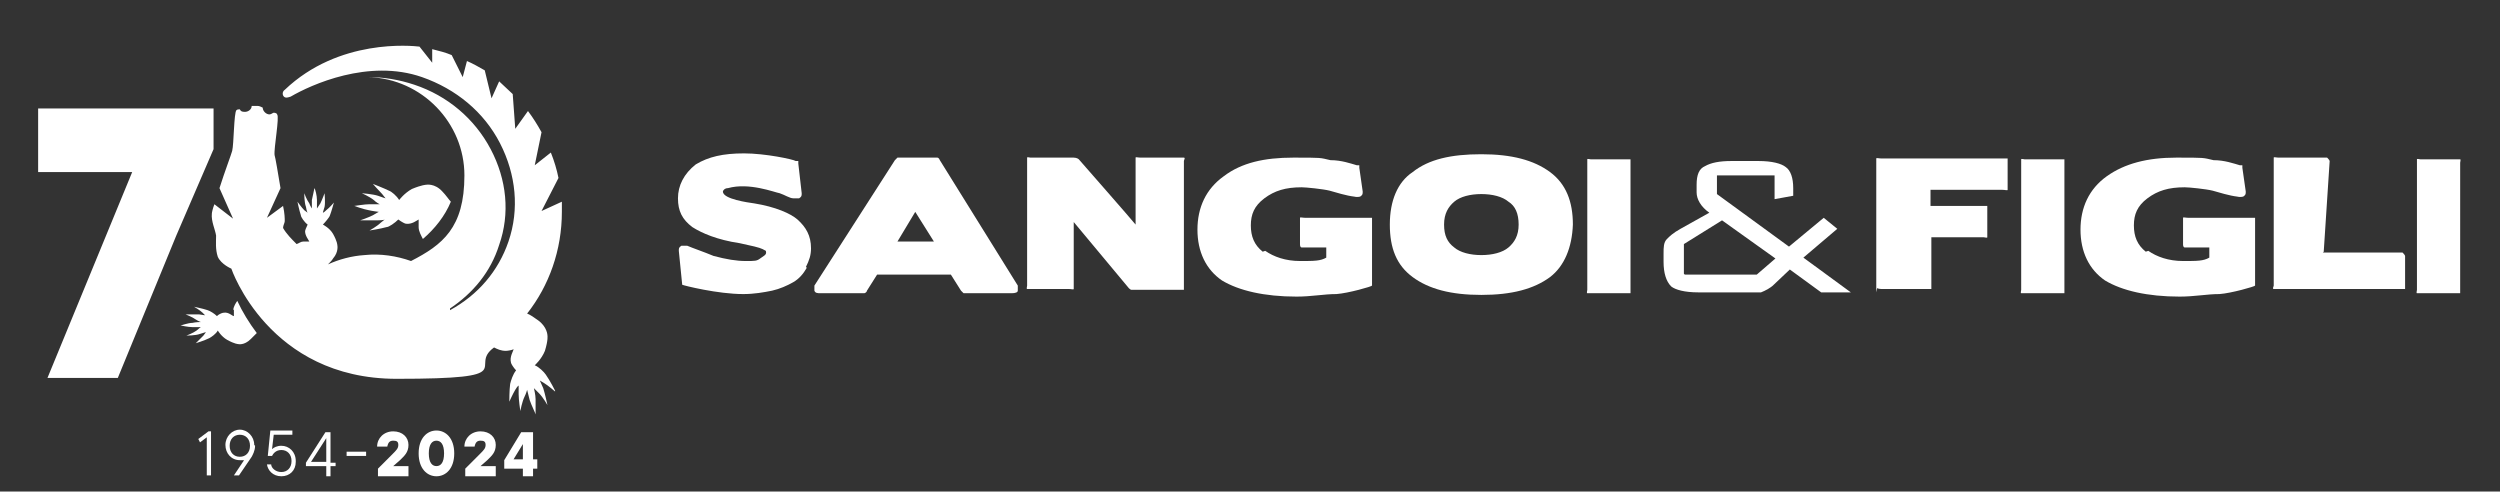
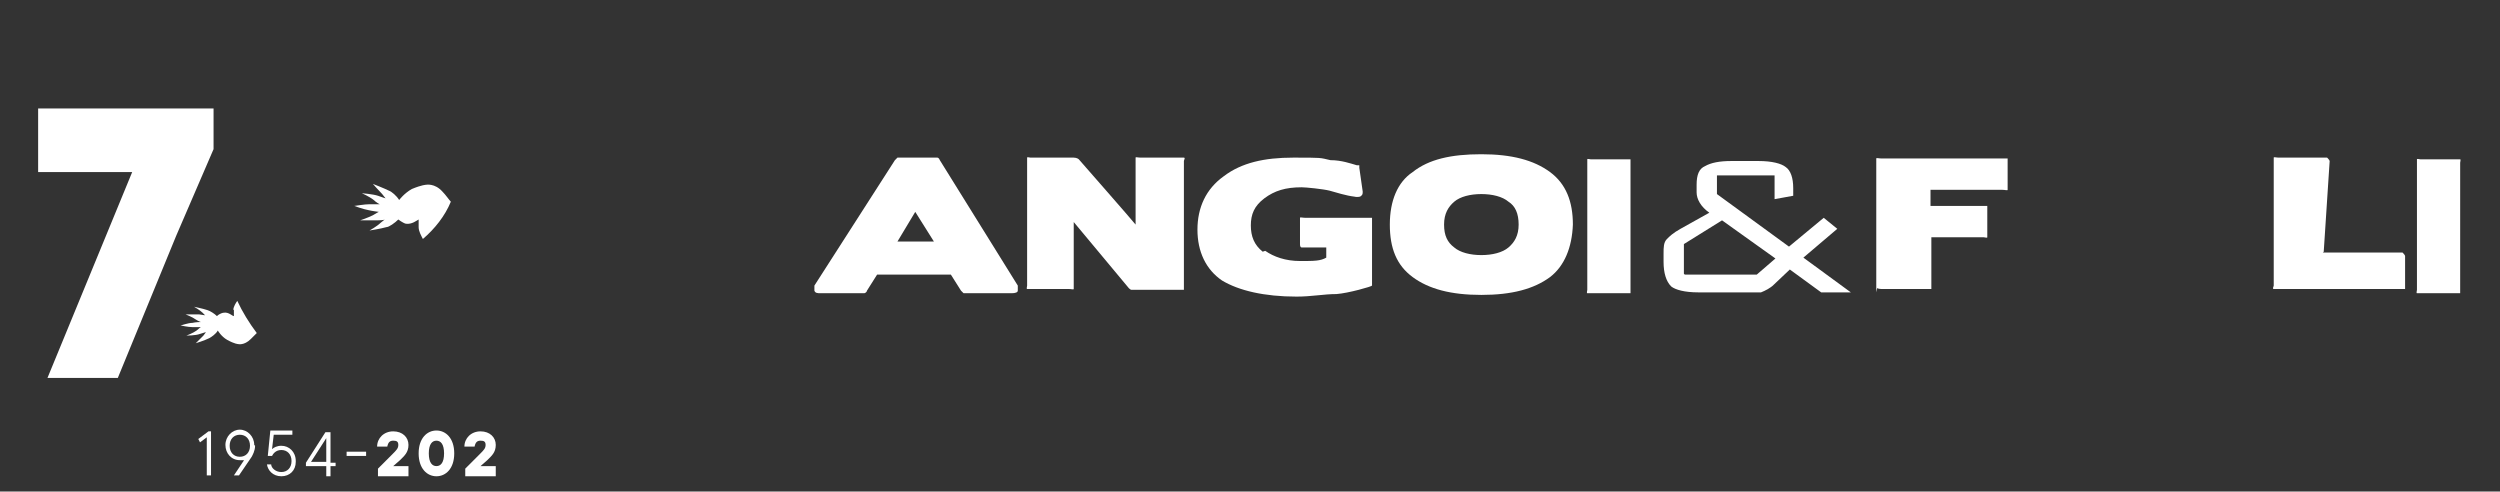
<svg xmlns="http://www.w3.org/2000/svg" id="Livello_1" data-name="Livello 1" version="1.1" viewBox="0 0 295 58">
  <rect x="0" y="0" width="295" height="58" fill="#333333" stroke="none" />
  <defs>
    <style>
      .cls-1 {
        fill: #fff;
        stroke-width: 0px;
      }
    </style>
  </defs>
-   <path class="cls-1" d="M95.2,31.6c-.4.7-.9,1.3-1.6,1.7-.7.4-1.6.8-2.5,1-1,.2-2.1.4-3.4.4-3,0-7-1-7.2-1.1l-.4-4c0-.3,0-.4.3-.6.3,0,.4,0,.7,0,.7.3,1.9.7,3.1,1.2,1.5.4,2.7.6,3.8.6s1.3,0,1.7-.3.7-.4.7-.7-.1-.2-.4-.4c-.4-.2-1.3-.4-2.7-.7-2.7-.4-4.5-1.2-5.6-1.9-1.2-.9-1.7-1.9-1.7-3.4s.7-2.9,2.1-4c1.5-.9,3.2-1.3,5.7-1.3s5.8.7,6.1.9c0,0,.3,0,.3,0,0,0,0,.3,0,.3l.4,3.5c0,.3,0,.4-.3.6-.3,0-.4,0-.7,0-.4,0-1-.4-1.6-.6-.6-.1-3.6-1.3-6.1-.6-.4,0-.6.3-.6.4,0,.9,3,1.3,3.7,1.4,2.5.4,4.3,1.2,5.1,1.9,1,.9,1.6,1.9,1.6,3.4,0,.8-.2,1.4-.6,2.2Z" />
-   <path class="cls-1" d="M114.1,34.6c0,0-.3,0-.4,0,0,0-.3-.3-.3-.3l-1.2-1.9h-8.7l-1.2,1.9s0,.2-.3.3c-.1,0-.4,0-.4,0h-4.8c-.3,0-.6,0-.7-.3,0-.2,0-.4,0-.6l9.5-14.8s.2-.2.3-.3c.1,0,.3,0,.3,0h4.1s.1,0,.3,0,.3.3.3.3l9.2,14.8c0,.3,0,.4,0,.6s-.3.3-.7.3h-5.4ZM105.9,28.5h4.3l-2.2-3.5-2.1,3.5Z" />
+   <path class="cls-1" d="M114.1,34.6c0,0-.3,0-.4,0,0,0-.3-.3-.3-.3l-1.2-1.9h-8.7l-1.2,1.9s0,.2-.3.3c-.1,0-.4,0-.4,0h-4.8c-.3,0-.6,0-.7-.3,0-.2,0-.4,0-.6l9.5-14.8s.2-.2.3-.3c.1,0,.3,0,.3,0h4.1s.1,0,.3,0,.3.3.3.3l9.2,14.8c0,.3,0,.4,0,.6s-.3.3-.7.3ZM105.9,28.5h4.3l-2.2-3.5-2.1,3.5Z" />
  <path class="cls-1" d="M134,26.5v-7.5c0,0,0-.3,0-.4s.3,0,.6,0h4.5c0,0,.4,0,.6,0s0,.3,0,.4v14.8c0,0,0,.3,0,.4,0,0-.3,0-.6,0h-5.3s-.2,0-.3,0-.3-.2-.3-.2l-6.5-7.8v7.5c0,0,0,.3,0,.4s-.3,0-.6,0h-4.5c0,0-.3,0-.4,0s0-.3,0-.4v-14.7c0,0,0-.3,0-.4s.3,0,.4,0h5.1c.4,0,.6.2.6.2,0,0,6.4,7.3,6.7,7.7Z" />
  <path class="cls-1" d="M149.3,29.6c1,.7,2.4,1.2,4.1,1.2s2.4,0,3.1-.4v-1.2h-2.4c0,0-.3,0-.5,0s-.2-.3-.2-.4v-2.7c0,0,0-.3,0-.4s.3,0,.6,0h7.3c0,0,.4,0,.6,0,0,0,0,.3,0,.4v7.2c0,0,0,.3,0,.4s-2.8.9-4.2,1c-1.5,0-2.9.3-4.7.3-3.8,0-6.8-.7-8.8-1.9-1.9-1.3-2.9-3.4-2.9-6s1-4.8,3.1-6.3c2.1-1.6,4.8-2.2,8.2-2.2s3.1,0,4.4.3c1.3,0,2.4.4,3.1.6,0,0,.3,0,.3,0q0,0,0,.3l.4,2.8c0,.3,0,.4-.3.6,0,0-.4.1-.7,0-.9-.1-2.2-.5-2.9-.7-.8-.2-2.8-.4-3.3-.4-1.9,0-3.2.4-4.4,1.3-1.2.9-1.6,1.9-1.6,3.2,0,1.3.4,2.3,1.4,3.1Z" />
  <path class="cls-1" d="M182.9,32.7c-1.9,1.4-4.5,2.1-8.1,2.1s-6.2-.7-8.1-2.1-2.7-3.4-2.7-6.2.9-5,2.7-6.2c1.9-1.5,4.5-2.1,8.1-2.1s6.2.7,8.1,2.1c1.9,1.4,2.7,3.5,2.7,6.2-.1,2.7-1,4.9-2.7,6.2ZM178,23.8c-.7-.6-1.9-.9-3.2-.9s-2.5.3-3.2.9-1.2,1.4-1.2,2.7.4,2.1,1.2,2.7c.7.6,1.9.9,3.2.9s2.5-.3,3.2-.9c.7-.6,1.2-1.4,1.2-2.7s-.4-2.2-1.2-2.7Z" />
  <path class="cls-1" d="M187.7,34.6c0,0-.3,0-.4,0s0-.3,0-.4v-15c0,0,0-.3,0-.4s.3,0,.4,0h4.3c0,0,.3,0,.4,0,0,0,0,.3,0,.4v15c0,0,0,.3,0,.4,0,0-.3,0-.4,0h-4.3Z" />
  <path class="cls-1" d="M209.3,33.6c-.4.4-1,.7-1.5.9-.4,0-1,0-1.7,0h-5.7c-1.6,0-2.7-.3-3.2-.7-.6-.6-.9-1.6-.9-2.9v-1c0-.7,0-1.3.4-1.7.3-.3.7-.7,1.6-1.2l3.4-1.9c-1-.7-1.5-1.6-1.5-2.4v-.9c0-1.2.3-1.9,1-2.2.7-.4,1.7-.6,3.1-.6h3.2c1.6,0,2.7.3,3.2.7.6.4.9,1.3.9,2.5v.9l-2.2.4v-2.8h-6.8v2.2l8.5,6.2,4.1-3.4,1.6,1.3-4,3.4,5.6,4.1h-3.5l-3.7-2.7-1.9,1.8ZM198.8,32.4h8.5l2.2-1.9-6.3-4.5-4.5,2.8v3.5h0Z" />
  <path class="cls-1" d="M221.4,34.5c0,0,0-.3,0-.4v-15c0,0,0-.3,0-.4s.3,0,.6,0h14.3c0,0,.4,0,.6,0,0,0,0,.3,0,.4v2.9c0,0,0,.3,0,.4s-.3,0-.6,0h-8.5v1.9h6.3c0,0,.3,0,.4,0,0,0,0,.3,0,.4v2.9c0,0,0,.3,0,.4s-.3,0-.4,0h-6.2v5.7c0,0,0,.3,0,.4,0,0-.3,0-.6,0h-5.3s-.3,0-.5-.1Z" />
-   <path class="cls-1" d="M238.9,34.6c0,0-.3,0-.4,0s0-.3,0-.4v-15c0,0,0-.3,0-.4s.3,0,.4,0h4.3c0,0,.3,0,.4,0,0,0,0,.3,0,.4v15c0,0,0,.3,0,.4,0,0-.3,0-.4,0h-4.3Z" />
  <path class="cls-1" d="M274.1,29.8h8.8c0,0,.3,0,.6,0,0,0,.3.3.3.4v3.5c0,0,0,.3,0,.4,0,0-.3,0-.4,0h-14.5c0,0-.4,0-.6,0-.2,0,0-.3,0-.4v-14.7c0,0,0-.3,0-.4s.3,0,.6,0h5.1c0,0,.3,0,.6,0,0,0,.3.3.3.4l-.7,10.7Z" />
  <path class="cls-1" d="M285.6,34.6c0,0-.3,0-.4,0s0-.3,0-.4v-15c0,0,0-.3,0-.4s.3,0,.4,0h4.3c0,0,.3,0,.4,0s0,.3,0,.4v15c0,0,0,.3,0,.4,0,0-.3,0-.4,0h-4.3Z" />
-   <path class="cls-1" d="M253.5,29.6c1,.7,2.4,1.2,4.1,1.2s2.4,0,3.1-.4v-1.2h-2.4c0,0-.3,0-.5,0s-.2-.3-.2-.4v-2.7c0,0,0-.3,0-.4s.3,0,.6,0h7.3c0,0,.4,0,.6,0,0,0,0,.3,0,.4v7.2c0,0,0,.3,0,.4s-2.8.9-4.2,1c-1.5,0-2.9.3-4.7.3-3.8,0-6.8-.7-8.8-1.9-1.9-1.3-2.9-3.4-2.9-6s1-4.8,3.1-6.3,4.8-2.2,8.2-2.2,3.1,0,4.4.3c1.3,0,2.4.4,3.1.6,0,0,.3,0,.3,0q0,0,0,.3l.4,2.8c0,.3,0,.4-.3.6,0,0-.4.1-.7,0-.9-.1-2.2-.5-2.9-.7-.8-.2-2.8-.4-3.3-.4-1.9,0-3.2.4-4.4,1.3-1.2.9-1.6,1.9-1.6,3.2,0,1.3.4,2.3,1.4,3.1Z" />
  <g>
    <g>
      <path class="cls-1" d="M24.5,50.9h.4v5.2h-.5v-4.5l-.8.6-.2-.4,1.2-.9Z" />
      <path class="cls-1" d="M30.1,52.6c0,.6-.3,1.1-.4,1.3l-1.5,2.2h-.6l1.2-1.8c-.1,0-.3,0-.5,0-1,0-1.7-.8-1.7-1.8s.8-1.8,1.7-1.8,1.7.8,1.7,1.8ZM29.5,52.6c0-.8-.5-1.3-1.2-1.3s-1.2.5-1.2,1.3.5,1.3,1.2,1.3,1.2-.5,1.2-1.3Z" />
      <path class="cls-1" d="M34.9,54.5c0,1-.7,1.7-1.7,1.7s-1.6-.7-1.7-1.4h.5c0,.4.5.9,1.2.9s1.2-.5,1.2-1.3-.5-1.3-1.2-1.3-1,.5-1.1.7h-.5l.3-3h2.6v.5h-2.2l-.2,1.7c.2-.2.6-.4,1.1-.4.9,0,1.7.7,1.7,1.8Z" />
      <path class="cls-1" d="M39.6,54.5v.5h-.6v1.2h-.5v-1.2h-2.4v-.4l2.3-3.6h.6v3.6h.6ZM38.5,51.7l-1.8,2.8h1.8v-2.8Z" />
      <path class="cls-1" d="M40.9,53.8v-.5h2.3v.5h-2.3Z" />
      <path class="cls-1" d="M46.4,55h1.8v1.2h-3.6v-.9l1.7-1.7c.5-.5.7-.7.7-1.1s-.2-.5-.6-.5-.6.2-.7.7h-1.2c0-1,.8-1.8,1.9-1.8s1.8.7,1.8,1.6-.5,1.3-1,1.8l-.8.7Z" />
      <path class="cls-1" d="M49.4,53.5c0-1.8,1-2.7,2.1-2.7s2.1.9,2.1,2.7-1,2.7-2.1,2.7-2.1-.9-2.1-2.7ZM52.4,53.5c0-1.1-.4-1.5-.9-1.5s-.9.4-.9,1.5.4,1.5.9,1.5.9-.4.9-1.5Z" />
      <path class="cls-1" d="M56.7,55h1.8v1.2h-3.6v-.9l1.7-1.7c.5-.5.7-.7.7-1.1s-.2-.5-.6-.5-.6.2-.7.7h-1.2c0-1,.8-1.8,1.9-1.8s1.8.7,1.8,1.6-.5,1.3-1,1.8l-.8.7Z" />
-       <path class="cls-1" d="M63.4,54.2v1.1h-.5v.9h-1.2v-.9h-2.2v-1l2-3.3h1.4v3.2h.5ZM61.7,52.4l-1.1,1.8h1.1v-1.8Z" />
    </g>
    <path class="cls-1" d="M43.6,24.1c-.6,0-1.7.2-1.8.2h0c0,0,1.1.4,1.7.5.4.1,1.2.2,1.2.2,0,0-.4.2-.7.4-.6.3-1.5.6-1.5.6,0,0,1.3,0,2,0,.8,0,.9-.1.9-.1,0,0,0,0-.5.4-.4.4-1.3.9-1.3.9,0,0,1.3-.2,2-.4.3,0,1-.5,1.4-.9h0c.4.3.8.5.9.5.7.1,1.3-.4,1.5-.5,0,0,0,.7,0,.9,0,.5.3,1,.5,1.4,1.4-1.2,2.6-2.7,3.3-4.4-.2-.2-.6-.8-1-1.2-.9-1-1.9-.8-1.9-.8,0,0-.5,0-1.7.5-.9.5-1.5,1.3-1.5,1.3-.3-.5-.9-1-1.2-1.1-.6-.3-1.9-.8-1.9-.8,0,0,.7.8,1.1,1.2.3.4.4.5.4.5,0,0-.1,0-.9-.3-.6-.2-1.9-.3-1.9-.3,0,0,.9.4,1.4.8.3.3.7.5.7.5,0,0-.8,0-1.2,0Z" />
-     <path class="cls-1" d="M65.5,46.1s-.6-1.2-1.1-1.9c-.2-.3-.8-.9-1.3-1.1,0,0,.8-.7,1.2-1.7.4-1.3.3-1.8.3-1.8,0,0,0-1-1.1-1.8-.4-.3-1-.7-1.3-.8,2.6-3.3,4.1-7.5,4.1-12s0-.8,0-1.2l-2.4,1.1,2-3.9c-.2-1-.5-2-.9-3l-1.9,1.5.8-3.9c-.5-.9-1-1.7-1.6-2.5l-1.5,2.1-.3-4.1c-.5-.5-1.1-1-1.6-1.5l-.9,2-.8-3.3c-.7-.4-1.4-.8-2.1-1.1l-.5,1.9-1.3-2.6c-.7-.3-1.5-.5-2.3-.7v1.6s-1.5-1.9-1.5-1.9c-.9-.1-9.5-1-15.9,5.1-.3.2-.3.6-.1.8.2.2.5.1.8,0,2.4-1.4,9.2-4.5,15.5-2.3,4,1.4,7.3,4.1,9.2,7.8,1.9,3.7,2.3,7.8,1,11.6-1.2,3.5-3.6,6.3-6.9,8.1v-.2c2.7-1.8,4.8-4.3,5.8-7.5,1.3-3.7.9-7.7-1-11.3-1.9-3.6-5.1-6.3-9-7.6-1.8-.6-3.6-.9-5.4-.9,6.3.2,11.3,5.4,11.3,11.6s-2.6,8.2-6.3,10.1c-1.7-.6-3.6-.9-5.5-.7-1.5.1-3,.5-4.3,1.1.2-.2.5-.5.6-.7.7-.8.5-1.6.5-1.6,0,0,0-.4-.5-1.3-.4-.7-1.2-1.1-1.2-1.1.3-.3.7-.8.8-1,.2-.5.5-1.6.5-1.6,0,0-.5.6-.9.9-.3.3-.4.3-.4.3,0,0,0-.1.2-.7.1-.5,0-1.6,0-1.6,0,0-.3.8-.5,1.2-.2.3-.4.6-.4.6,0,0,0-.6,0-1,0-.5-.2-1.3-.3-1.4h0c0,0-.2,1-.3,1.4,0,.4,0,1,0,1,0,0-.2-.3-.3-.6-.3-.4-.6-1.2-.6-1.2,0,0,0,1.1.2,1.6.1.6.2.7.2.7,0,0,0,0-.4-.3-.3-.3-.8-1-.8-1,0,0,.2,1,.4,1.6,0,.2.4.8.8,1.1h0c-.2.4-.3.7-.3.8,0,.5.4,1,.5,1.2,0,0-.6,0-.7,0-.3,0-.5.2-.8.3-.6-.6-1.2-1.2-1.6-1.9,0-.3.2-.6.2-.8,0-.3,0-.9-.2-1.8l-1.9,1.4,1.6-3.5c-.3-1.8-.6-3.6-.7-3.9-.1-.8.6-4.5.3-4.8,0-.1-.2-.2-.4-.2-.1,0-.3.2-.5.2-.4,0-.8-.4-.8-.8-.2-.1-.4-.2-.6-.2-.2,0-.5,0-.7,0,0,.4-.4.7-.8.7s-.5-.1-.6-.3c-.1,0-.3,0-.4.1-.3.3-.3,4-.5,4.8-.1.4-.9,2.5-1.5,4.4h0s1.6,3.6,1.6,3.6l-2.2-1.7c-.2.5-.3,1-.3,1.1-.1.9.4,1.9.5,2.6,0,.7-.1,1.6.2,2.5.4.9,1.6,1.4,1.6,1.4,0,0,4.4,13,19.5,13s8.3-1.4,11.5-3.7c.4.2.8.4,1.4.4.2,0,.8-.1.9-.2,0,.2-.5.9-.3,1.6,0,.1.3.6.6.9h0c-.4.5-.6,1.2-.7,1.6-.1.7-.1,2.1-.1,2.1,0,0,.4-.9.7-1.4.3-.5.4-.5.4-.5,0,0,0,.2,0,1,0,.7.2,2,.2,2,0,0,.2-1.1.5-1.7.2-.4.3-.8.3-.8,0,0,.2.8.3,1.2.2.6.7,1.6.7,1.7h0c0-.1,0-1.3,0-1.8,0-.5-.2-1.3-.2-1.3,0,0,.3.3.6.6.5.5,1,1.4,1,1.4,0,0-.3-1.4-.5-2-.3-.7-.4-.9-.4-.9,0,0,0,0,.5.3.5.3,1.3,1,1.3,1Z" />
    <path class="cls-1" d="M27.6,36.5c0,.2,0,.7,0,.8-.2,0-.6-.5-1.2-.4-.1,0-.5.1-.8.4h0c-.3-.3-.8-.6-1.1-.7-.6-.2-1.6-.4-1.6-.4,0,0,.7.4,1,.7.3.3.3.3.3.3,0,0-.1,0-.7-.1-.5,0-1.6,0-1.6,0,0,0,.8.3,1.2.6.3.2.6.3.6.3,0,0-.6,0-1,.1-.5,0-1.3.3-1.4.3h0c0,0,.9.2,1.4.2.4,0,1,0,1,0,0,0-.3.2-.5.4-.4.3-1.2.6-1.2.6,0,0,1.1,0,1.6-.2.6-.2.7-.2.7-.2,0,0,0,0-.3.4-.3.3-.9.9-.9.9,0,0,1-.3,1.6-.6.2-.1.8-.5,1-.9,0,0,.4.7,1.1,1.1.9.5,1.3.5,1.3.5,0,0,.7.2,1.5-.6.2-.2.5-.5.7-.7-.9-1.2-1.7-2.5-2.3-3.8-.2.3-.4.6-.5,1.1Z" />
    <polygon class="cls-1" points="25.2 12.8 8.1 12.8 8.1 12.8 4.5 12.8 4.5 20.3 15.6 20.3 5.6 44.6 13.9 44.6 20.8 27.8 25.2 17.6 25.2 12.8" />
  </g>
</svg>